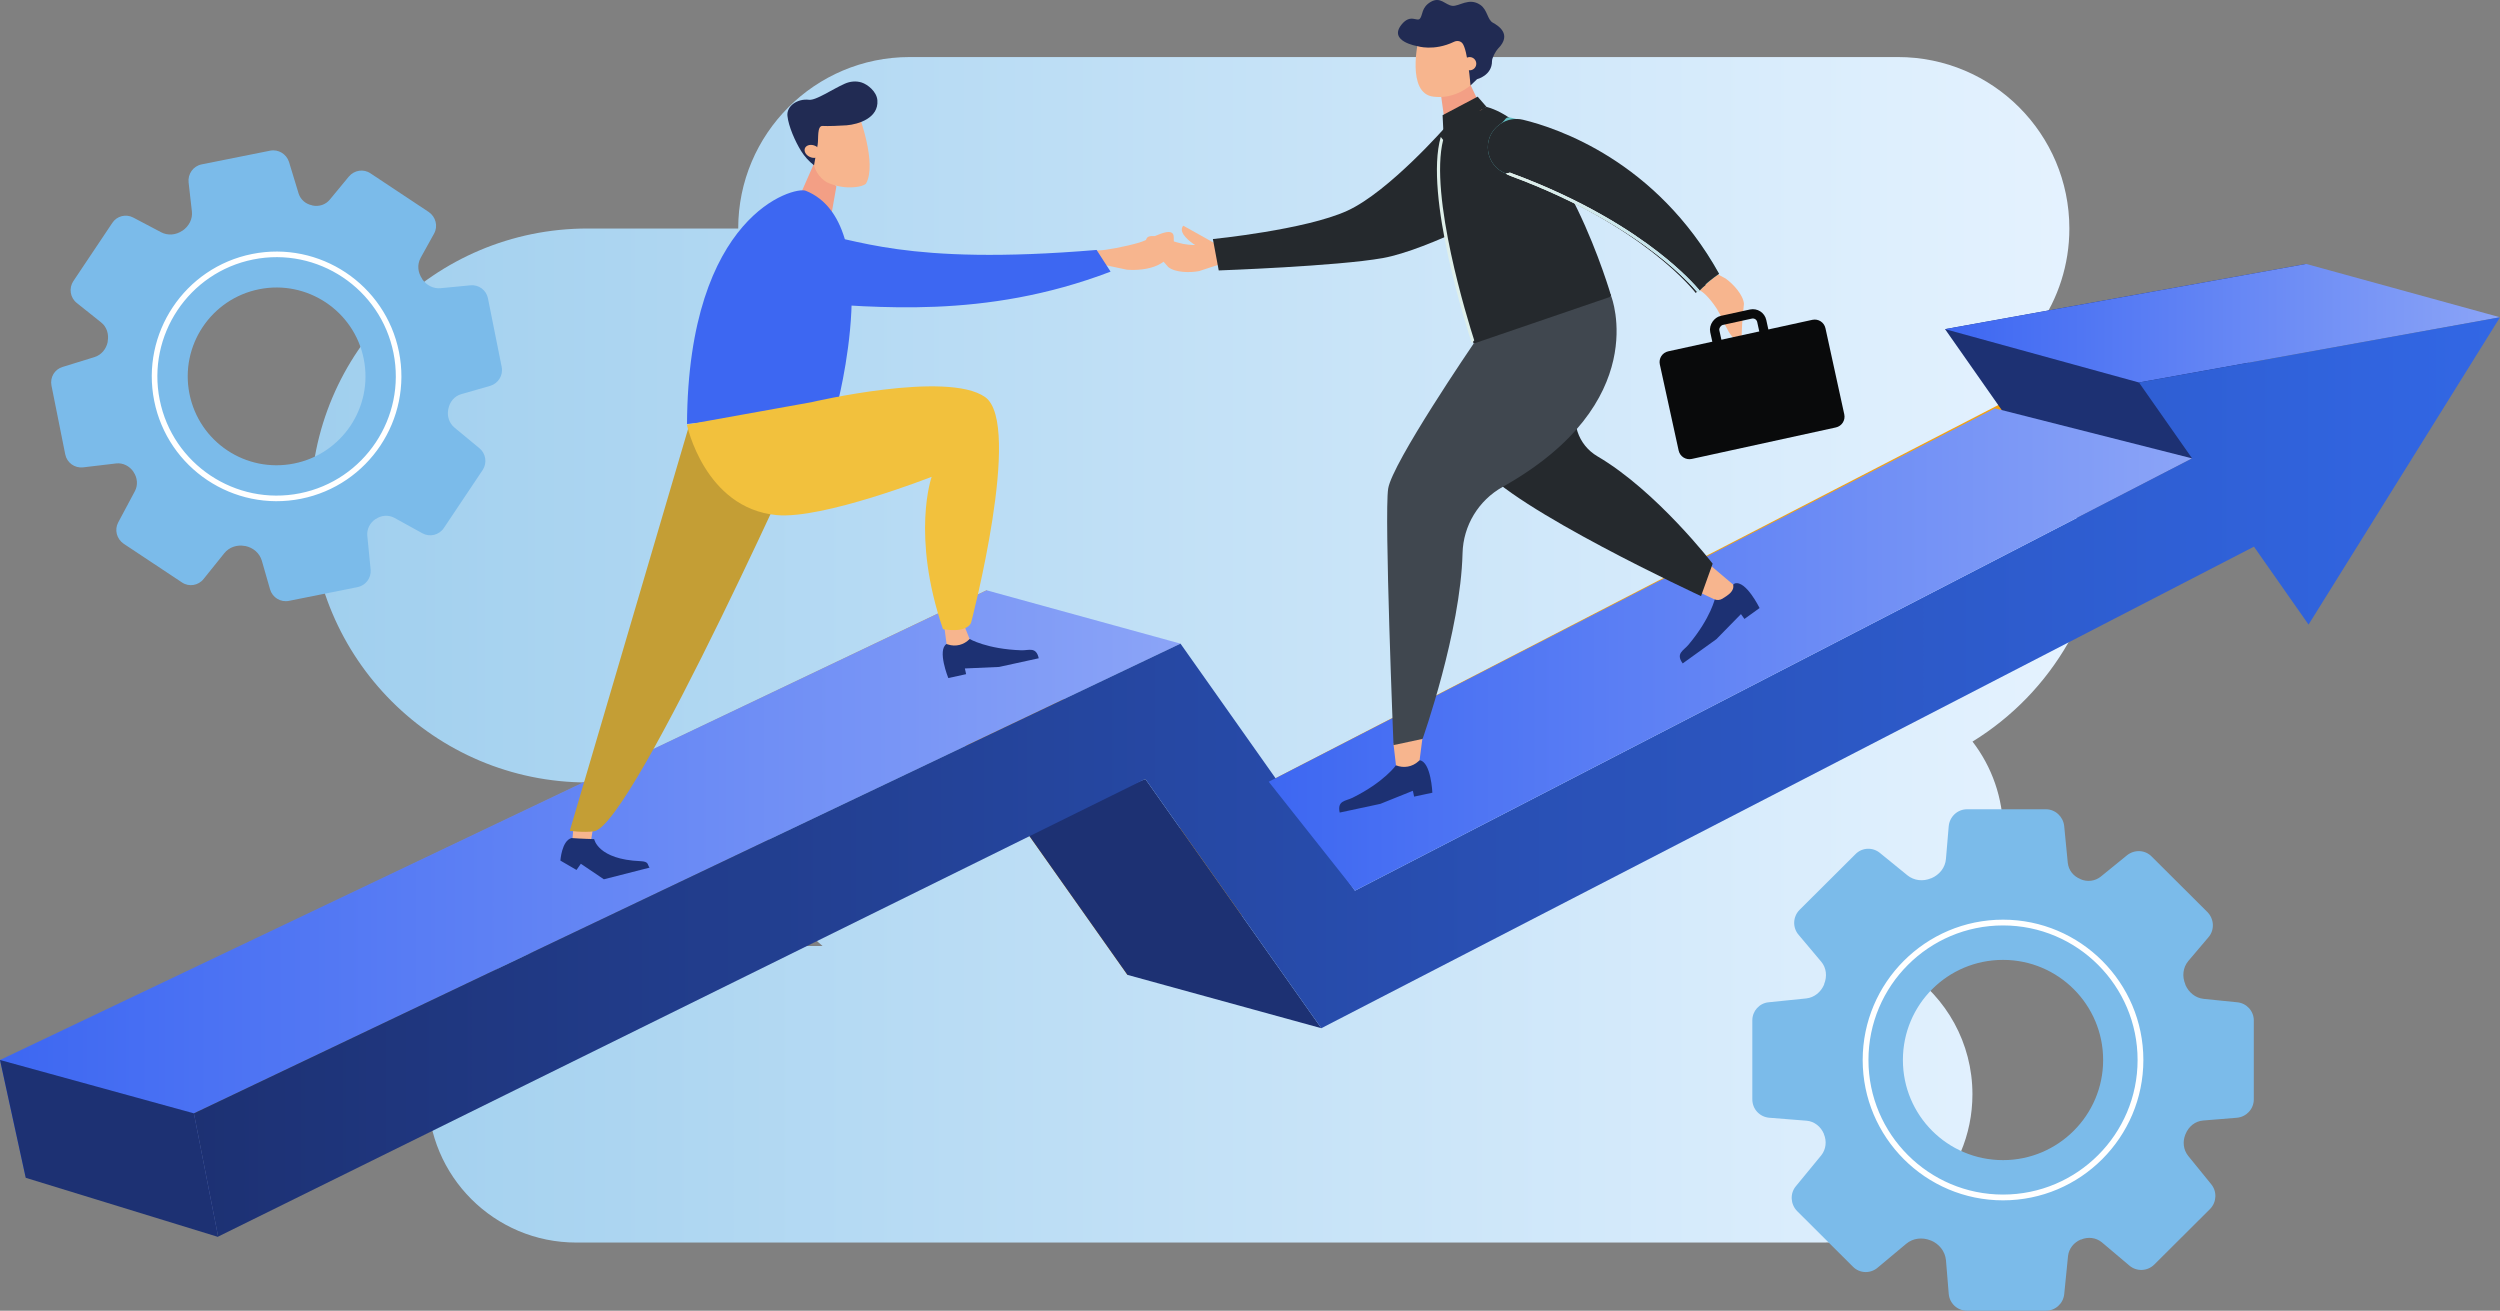
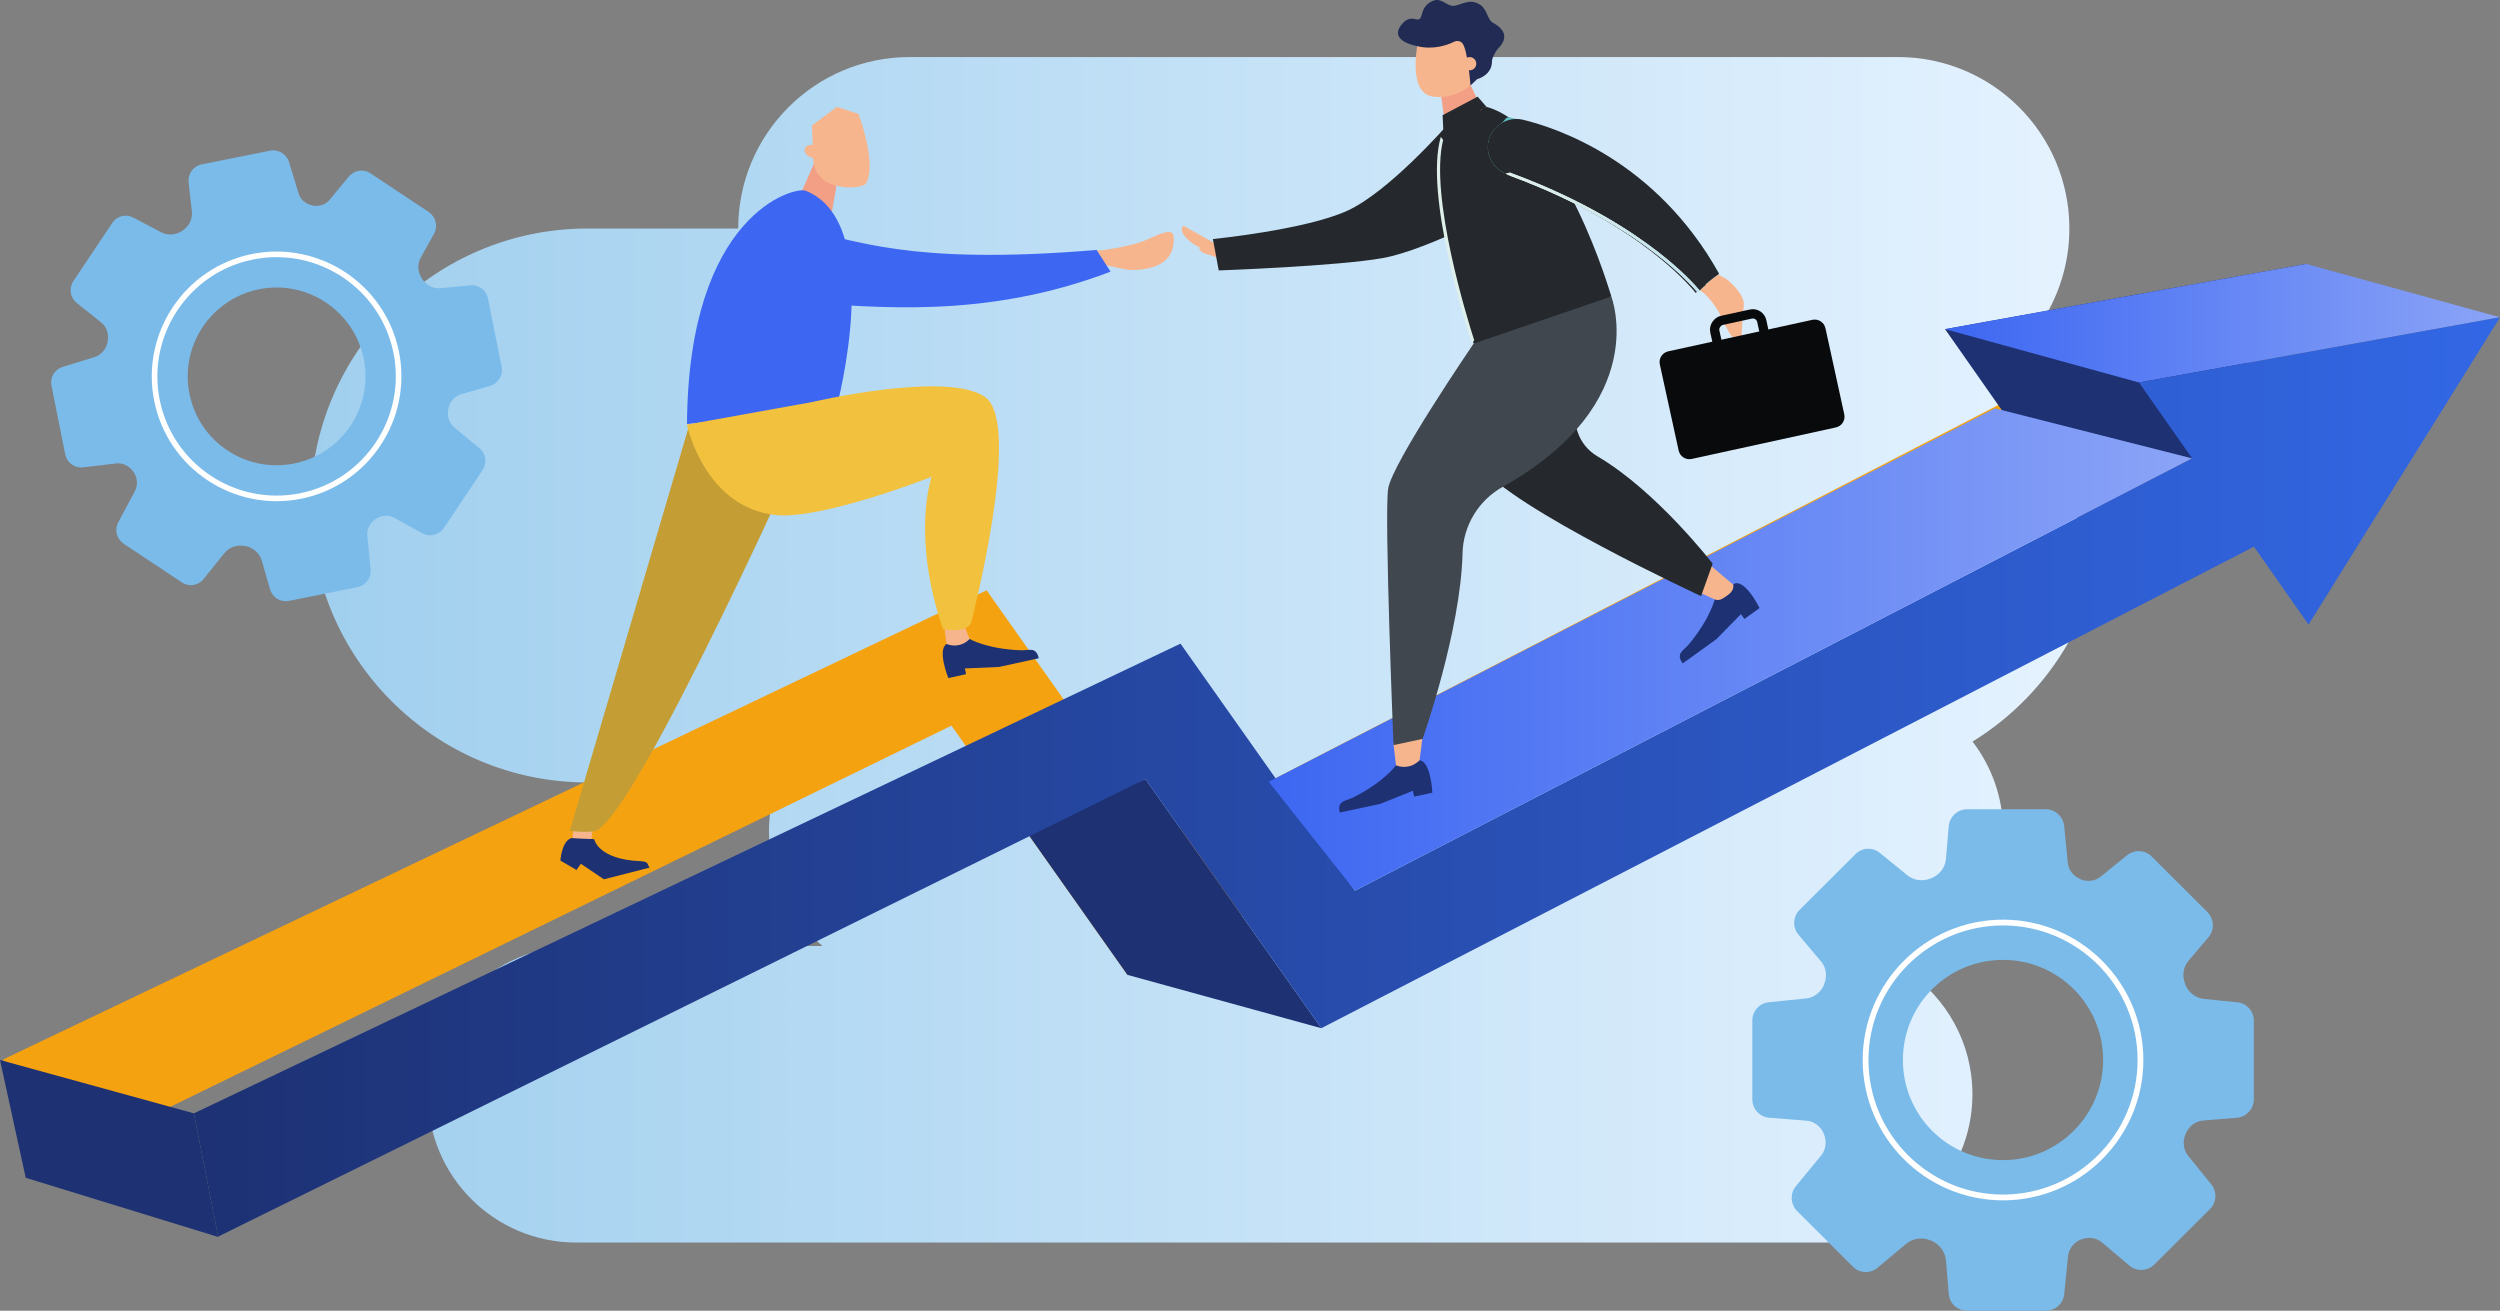
<svg xmlns="http://www.w3.org/2000/svg" xmlns:xlink="http://www.w3.org/1999/xlink" id="_レイヤー_2" viewBox="0 0 2964.87 1554.46">
  <rect x="0" y="0" width="2964.87" height="1554.46" fill="#808080" stroke="none" />
  <defs>
    <style>.cls-1{stroke:#fff;stroke-width:5px;}.cls-1,.cls-2{fill:#fff;}.cls-1,.cls-3{stroke-miterlimit:10;}.cls-4{fill:url(#_名称未設定グラデーション_114);}.cls-5{fill:#f7b58e;}.cls-6{fill:#f39f85;}.cls-7{fill:#f5a210;}.cls-8{fill:#f2c13d;}.cls-9{fill:#63c0c4;}.cls-10{fill:#7bbbea;}.cls-11{fill:#c49e35;}.cls-12{fill:#25292d;}.cls-13{fill:#212b53;}.cls-14{fill:#40474f;}.cls-15{fill:#090a0b;}.cls-16{fill:#1d3173;}.cls-17{fill:#3d67f2;}.cls-18{fill:url(#_名称未設定グラデーション_114-2);}.cls-19{fill:url(#_名称未設定グラデーション_114-3);}.cls-20{fill:url(#_裼_胙琅韃_3);}.cls-21{fill:url(#_名称未設定グラデーション_10);}.cls-22{fill:url(#_名称未設定グラデーション_84);}.cls-3{fill:none;stroke:#090a0b;stroke-width:11.03px;}.cls-23{fill:url(#_裼_胙琅韃_3-2);}</style>
    <linearGradient id="_名称未設定グラデーション_10" x1="368.36" y1="770.63" x2="2495.98" y2="770.63" gradientUnits="userSpaceOnUse">
      <stop offset="0" stop-color="#a0cfee" />
      <stop offset="1" stop-color="#e6f3ff" />
    </linearGradient>
    <linearGradient id="_名称未設定グラデーション_114" x1="0" y1="1081.33" x2="1400" y2="1081.33" gradientUnits="userSpaceOnUse">
      <stop offset="0" stop-color="#3d67f2" />
      <stop offset="1" stop-color="#8ba4f7" />
    </linearGradient>
    <linearGradient id="_名称未設定グラデーション_114-2" x1="2306.72" y1="383.3" x2="2964.87" y2="383.3" xlink:href="#_名称未設定グラデーション_114" />
    <linearGradient id="_名称未設定グラデーション_84" x1="229.95" y1="921.4" x2="2964.87" y2="921.4" gradientUnits="userSpaceOnUse">
      <stop offset="0" stop-color="#1d3173" />
      <stop offset="1" stop-color="#3267e5" />
    </linearGradient>
    <linearGradient id="_名称未設定グラデーション_114-3" x1="1504.64" y1="770.28" x2="2599.74" y2="770.28" xlink:href="#_名称未設定グラデーション_114" />
    <linearGradient id="_裼_胙琅韃_3" x1="1671.75" y1="284.93" x2="1949.44" y2="284.93" gradientTransform="translate(19.65 358.94) rotate(-12.09)" gradientUnits="userSpaceOnUse">
      <stop offset="0" stop-color="#dfefea" />
      <stop offset="1" stop-color="#bfe3ee" />
    </linearGradient>
    <linearGradient id="_裼_胙琅韃_3-2" x1="1775.87" y1="309.81" x2="1986.39" y2="309.81" gradientTransform="translate(-4.26 207.12) rotate(-7.28)" xlink:href="#_裼_胙琅韃_3" />
  </defs>
  <g id="_レイヤー_1-2">
    <path class="cls-21" d="m2417.9,386.89c22.85-32.88,36.26-72.82,36.26-115.89h0c0-112.3-91.04-203.34-203.34-203.34h-1172c-112.3,0-203.34,91.04-203.34,203.34h0s-178.65,0-178.65,0c-181.41,0-328.48,147.06-328.48,328.48h0c0,181.41,147.06,328.48,328.48,328.48h225.12c-6.48,18.33-10.01,38.05-10.01,58.6h0c0,54.45,24.75,103.11,63.6,135.36h-292.22c-97.12,0-175.84,78.73-175.84,175.84h0c0,97.12,78.73,175.84,175.84,175.84h1480.05c97.12,0,175.84-78.73,175.84-175.84h0c0-61.01-31.07-114.75-78.25-146.29,66.98-24.84,114.71-89.3,114.71-164.92h0c0-40.3-13.56-77.42-36.36-107.07,93.99-57.79,156.67-161.57,156.67-280h0c0-81.08-29.4-155.29-78.09-212.58Z" />
    <path class="cls-10" d="m2653.12,1188.65l-39.66-4.04c-9.85-1.01-17.68-7.58-21.73-16.67v-.51c-4.04-9.35-3.03-19.96,3.54-27.79l24-28.29c7.33-8.59,6.57-21.47-1.26-29.56l-66.19-65.94c-7.83-8.08-20.46-8.59-29.3-1.52l-31.07,25.26c-6.82,5.56-16.17,6.57-24.25,3.03,0,0-.25,0-.25-.25-8.08-3.28-13.64-10.36-14.65-18.95l-4.29-43.96c-1.26-11.12-10.61-19.71-21.73-19.71h-93.47c-11.37,0-20.72,8.84-21.73,20.21l-3.28,38.65c-.76,10.36-7.83,18.95-17.43,22.99h-.25c-9.6,4.04-20.21,2.78-28.04-3.54l-32.59-26.53c-8.59-7.07-21.22-6.57-29.05,1.52l-66.19,65.94c-8.08,8.08-8.59,20.97-1.26,29.56l26.78,31.83c6.32,7.33,7.33,17.68,3.54,26.78v.51c-3.79,8.84-11.62,15.41-21.22,16.42l-44.46,4.55c-11.12,1.01-19.45,10.36-19.45,21.47v93.73c0,11.37,8.59,20.72,19.96,21.73l44.46,3.54c9.1.76,16.93,7.07,20.46,15.66v.25c3.54,8.34,2.53,17.94-3.03,25.01l-30.31,36.88c-7.07,8.59-6.32,21.22,1.52,29.31l66.19,65.94c7.83,8.08,20.72,8.59,29.3,1.26l33.85-28.29c8.08-6.82,19.2-8.08,29.05-4.04h.25c9.85,4.04,16.93,12.88,17.94,23.49l3.28,39.91c1.01,11.37,10.36,19.96,21.73,19.96h93.47c11.12,0,20.46-8.34,21.73-19.45l4.55-45.47c1.01-8.84,6.82-15.92,14.91-19.45h.5c8.08-3.54,17.68-2.53,24.76,3.28l32.59,27.54c8.59,7.33,21.47,6.82,29.56-1.26l66.19-65.94c7.83-8.08,8.34-20.72,1.26-29.3l-27.28-33.6c-5.81-7.33-6.82-16.93-3.28-25.52q0-.25.25-.5c3.54-8.84,11.37-15.16,20.72-15.92l40.17-3.28c11.12-1.01,19.96-10.36,19.96-21.73v-93.73c0-11.12-8.59-20.46-19.71-21.47Zm-277.64,187.2c-65.69,0-118.74-53.05-118.74-118.74s53.05-118.74,118.74-118.74,118.74,53.31,118.74,118.74-53.31,118.74-118.74,118.74Z" />
    <path class="cls-1" d="m2375.48,1421.05c-90.4,0-163.94-73.54-163.94-163.94s73.54-163.94,163.94-163.94,163.94,73.54,163.94,163.94-73.54,163.94-163.94,163.94Zm0-326.03c-89.38,0-162.09,72.71-162.09,162.09s72.71,162.09,162.09,162.09,162.09-72.71,162.09-162.09-72.71-162.09-162.09-162.09Z" />
    <path class="cls-10" d="m557.75,338.39l-35.23,3.39c-8.75.84-16.71-3.51-21.82-10.73-.04-.22-.09-.44-.09-.44-5.15-7.43-6.12-16.84-1.76-24.8l15.96-28.81c4.88-8.75,1.98-19.83-6.25-25.51l-69.1-45.86c-8.23-5.67-19.31-3.91-25.77,3.79l-22.64,27.4c-4.97,6.03-12.93,8.53-20.58,6.86,0,0-.22.04-.26-.18-7.61-1.45-13.68-6.64-16.06-13.94l-11.4-37.51c-3.04-9.45-12.67-15.3-22.34-13.37l-81.36,16.29c-9.9,1.98-16.49,11.31-15.39,21.38l3.88,34.21c1.14,9.15-3.51,17.86-11.17,23.05l-.22.04c-7.65,5.19-17.11,5.94-25.02,1.81l-32.99-17.41c-8.71-4.66-19.61-2.02-25.02,6.38l-46.12,68.92c-5.63,8.45-3.82,19.75,4.05,25.95l28.85,23.04c6.77,5.28,9.46,14.12,7.75,22.69q.04.22.09.44c-1.76,8.36-7.43,15.44-15.61,17.99l-37.91,11.71c-9.5,2.82-15.13,12.41-13.19,22.08l16.33,81.58c1.98,9.9,11.09,16.53,21.16,15.43l39.31-4.67c8.05-.92,15.97,3.21,20.54,10.07l.04.22c4.53,6.64,5.33,15.17,1.72,22.3l-19.96,37.38c-4.66,8.71-1.8,19.57,6.43,25.24l69.1,45.86c8.22,5.67,19.53,3.87,25.73-4.01l24.53-30.53c5.85-7.35,15.3-10.38,24.58-8.58l.22-.04c9.28,1.8,16.98,8.26,19.71,17.32l9.81,34.17c2.86,9.72,12.49,15.57,22.39,13.59l81.36-16.29c9.68-1.94,16.36-10.82,15.52-20.72l-3.97-40.37c-.66-7.87,3.16-15.04,9.58-19.53q.22-.04.44-.09c6.42-4.49,14.95-5.28,22.12-1.46l33.16,18.29c8.75,4.88,19.88,2.19,25.51-6.25l46.12-68.92c5.41-8.4,3.65-19.48-4.01-25.73l-29.6-24.49c-6.33-5.36-8.89-13.54-7.3-21.64q-.04-.22.13-.48c1.54-8.31,7.25-15.17,15.26-17.46l34.39-9.86c9.5-2.82,15.57-12.49,13.59-22.39l-16.33-81.58c-1.94-9.67-11.04-16.31-20.89-15.26Zm-209.03,211.32c-57.17,11.45-112.59-25.49-124.04-82.66-11.4-56.95,25.48-112.59,82.66-124.04,56.95-11.4,112.64,25.71,124.04,82.66,11.45,57.17-25.71,112.64-82.66,124.04Z" />
    <path class="cls-1" d="m356.59,589.05c-78.68,15.75-155.51-35.44-171.26-114.12-15.75-78.68,35.44-155.51,114.12-171.26,78.68-15.75,155.51,35.44,171.26,114.12,15.75,78.68-35.44,155.51-114.12,171.26Zm-56.81-283.77c-77.79,15.57-128.41,91.53-112.84,169.33,15.57,77.79,91.53,128.41,169.33,112.84,77.79-15.57,128.41-91.53,112.84-169.33-15.57-77.79-91.53-128.41-169.33-112.84Z" />
    <polygon class="cls-7" points="2483.97 421.41 1376.94 993.03 1170.05 700.05 3.93 1256.33 32.27 1395.44 1128.37 860.59 1337.08 1156.14 2542.07 533.94 2483.97 421.41" />
    <polygon class="cls-16" points="2306.72 390.33 2515.79 688.76 2734.92 312.99 2306.72 390.33" />
    <polygon class="cls-16" points="1567.03 1219.4 1337.08 1156.14 1213.91 981.72 1358.32 923.86 1567.03 1219.4" />
-     <polygon class="cls-4" points="1400 763.32 1170.05 700.05 0 1257.1 30.12 1394.85 257.92 1462.61 229.95 1320.37 1400 763.32" />
    <polygon class="cls-16" points="258.78 1466.97 30.5 1396.81 0 1257.1 229.95 1320.37 258.78 1466.97" />
    <polygon class="cls-18" points="2964.87 376.26 2734.92 312.99 2306.72 390.33 2536.67 453.6 2964.87 376.26" />
    <polygon class="cls-22" points="2536.67 453.6 2599.74 543.63 1606.89 1056.29 1400 763.32 229.95 1320.37 258.7 1466.54 1358.32 923.86 1567.03 1219.4 2673.07 648.3 2737.82 740.73 2964.87 376.26 2536.67 453.6" />
    <polygon class="cls-19" points="1606.89 1056.29 2599.74 543.63 2365.84 484.28 1504.64 927.09 1606.89 1056.29" />
    <path class="cls-5" d="m704.17,976.01l-3.36,21.96.18-2.12c-6.54,3.81-14.7,3.44-20.87-.94l-1.47,3.46,1.93-24.21,23.6,1.85Z" />
    <path class="cls-16" d="m704.65,995.13s4.19,24.11,54.85,26.16c10.39.42,7.98,4.08,10.83,7.68-15.45,3.95-54.17,13.83-54.17,13.83l-27.3-18.43-5.15,7.35-19.13-11.12s1.59-23.57,13.19-26.73c10.44.82,26.88,1.27,26.88,1.27Z" />
    <path class="cls-11" d="m816.7,506.44l-140.97,478.86s15.74,2.28,28.58.62c46.32-6,267.01-501.92,267.01-501.92l-154.62,22.45Z" />
    <polygon class="cls-6" points="991.9 221.11 984.34 263.74 939.44 252.89 966.58 191.18 991.9 221.11" />
    <path class="cls-5" d="m1014.37,221.89c5.33-.58,10.22-1.79,12.64-4.11,13.59-23.68-8.9-82.68-8.9-82.68l-25.48-8.37-29.72,22.08,1.52,40.64c.4,10.85,6.44,20.8,16.25,26.8h0c10.37,4.76,22.07,6.91,33.68,5.64Z" />
-     <path class="cls-13" d="m969.72,171.37c1.16-6.95-1.01-22.57,6.01-22,5.12.41,22.5-.28,28.32-.76,13.89-1.13,38.2-8.58,36.48-29.71-.86-10.57-11.85-18.84-18.56-21.02-6.59-2.14-13.77-1.43-20.1,1.38-14.86,6.59-34.18,20.04-42.4,19.07-13.83-1.63-26.75,7.46-25.62,19.01,1.21,12.33,9.17,30.38,16.2,41.69,4.07,6.54,9.27,12.28,15.35,17.01h0l4.32-24.67Z" />
    <path class="cls-5" d="m955.76,174.04c2.87-2.98,8.71-2.94,13.03.1,4.33,3.04,5.5,7.93,2.63,10.91-2.87,2.98-8.71,2.94-13.03-.1-4.33-3.04-5.5-7.93-2.63-10.91Z" />
    <path class="cls-17" d="m955.49,226.2c-13.22-5.28-139.28,27.16-140.74,276.66,47.79-5.14,133.94-13.78,133.94-13.78l43.26-5.1s59.37-219.51-36.45-257.77Z" />
    <path class="cls-16" d="m1149.89,757.78s20.44,12.04,61.35,13.43c9.01.31,17.57-4.61,20.65,9.46-18.09,3.96-47.02,10.29-47.02,10.29l-40.58,1.8,1.48,6.76-21.12,4.62s-13.44-33.25-2.08-40.39c11.42-2.5,27.32-5.98,27.32-5.98Z" />
    <path class="cls-5" d="m1140.31,733.87l9.59,23.9h0c-6.54,7.03-16.58,9.58-25.68,6.53l-1.64-.55-3.33-25.27,21.07-4.61Z" />
    <path class="cls-8" d="m814.61,503.57s20.81,99.02,106.31,107.3c54.62,5.29,183.97-45.39,183.97-45.39,0,0-24.64,69.28,13.46,180.69,30.47,4.99,33.42-8.07,33.42-8.07,0,0,61.54-235.31,16.56-267.16-44.99-31.84-205.65,5.98-205.65,5.98l-148.07,26.65Z" />
    <path class="cls-5" d="m1351.15,287.66c14.25-4.24,41.48-22.35,40.88-5.48,1.81,39.63-45.08,38.53-55.44,37.7l-31.57-6.68s-7.53-14.68-8.01-15.3l4.97-.89c7.88.21,33.29-4.63,49.17-9.35Z" />
    <path class="cls-17" d="m959.37,275.2c54.18,6.71,112.14,40.41,341.15,21.22l16.57,25.74c-151.15,57.69-281.13,40.95-363.84,37.08-25.87-1.21-32.58-29.9-30.76-51.6,1.61-19.19,16.82-34.92,36.88-32.44Z" />
-     <path class="cls-5" d="m1430.61,288.33c-2.25,1.09-10.34,4.04-27.63.89-15.52-2.82-46.34-18.78-43.75-1.06,12.69,12.39,26.23,28.53,26.23,28.53,8.35,6.7,25.77,6.9,36.61,4.82l32.53-10.69s6.25-16.35,6.68-17.06l-5.35-.36c-8.28,1.14-17.17-3.47-25.32-5.07Z" />
    <path class="cls-5" d="m1423.8,294.04s-.68.65-2.12,1.48c1.83,1.42,3.56,2.93,5.23,4.49,7.92,2.42,15.77,5.09,23.66,7.6.61-5.04,1.47-12.1,1.62-12.59l-48.82-27.34s-5.49,4.67,2.57,13.52c8.06,8.85,17.87,12.85,17.87,12.85Z" />
    <path class="cls-12" d="m1445.35,320.72s140.28-4.97,194.52-14.65c54.24-9.68,155.5-64.52,155.5-64.52l-79.42-92.8s-68.61,78.65-118.26,101.25c-49.65,22.6-159.26,33.49-159.26,33.49l6.92,37.23Z" />
    <path class="cls-16" d="m2034.17,708.65s-4.79,23.82-31.69,55.95c-5.92,7.08-15.52,10.24-6.9,22.21,15.39-11.09,39.99-28.81,39.99-28.81l29.11-29.71,4.14,5.75,17.96-12.94s-16.17-32.98-29.37-29.19c-9.71,7-23.24,16.75-23.24,16.75Z" />
    <path class="cls-5" d="m2014.42,701.97l18.31,8.61c3.25,1.53,7.05,1.29,10.09-.63,7.02-4.43,14.18-8.82,12.63-16.65l-29.11-24.61-11.92,33.28Z" />
    <path class="cls-12" d="m1894.5,541.18c-23.02-13.49-32.72-42.04-21.55-66.27,20.73-44.93,31.57-91.16,37.24-126.26l-92.83,11.86c-14.8,1.89-29.91-5.74-40.82-15.07-6.53-5.59-11.03-12.95-13.89-20.93-13.8,69.05-33.43,191.63-7.53,227.36,36.7,50.63,262.21,155.09,262.21,155.09l13.78-38.46s-66.3-86.11-136.61-127.31Z" />
    <path class="cls-12" d="m1762.94,126.75c-31.13,12.61-41.08,14.67-41.08,14.67-47.1,48.07,25.79,266.07,25.79,266.07l163.28-55.87s-57.35-199.79-147.99-224.88Z" />
    <path class="cls-20" d="m1748.35,403.64c-7.59-23.6-53.58-171.39-36.85-237.69-.97-1.17-1.91-2.36-2.84-3.56-19.87,69.27,31.36,227.95,36.85,244.57.92-1.12,1.89-2.21,2.83-3.31Z" />
    <path class="cls-6" d="m1757.88,130.19l-14.01-29.67-35.02,11.7,5.28,37.69c.28.22.59.4.9.58,12.36-9.88,27.28-16.95,42.86-20.3Z" />
    <path class="cls-5" d="m1750.46,35.29l1.1,51.15c-5.09.16-7.67,5.82-6.35,10.52-.45,1.2-.65,2.5-.58,3.82-8.34,6.94-23.74,16.32-44.64,13.87-32.7-3.83-17.76-67.58-17.76-67.58l68.22-11.77Z" />
    <path class="cls-13" d="m1769.45,72.39c-.03-3.76,4.49-12.05,7.14-14.71,17.11-17.12-.06-27.45-6.12-30.76-6.71-3.65-6.29-15.36-15.06-21.26-13.39-8.99-24.85,2.17-33.07,1.25-8.22-.91-14.04-11.34-25.42-4.76-11.38,6.57-9.41,15.74-12.91,19.92-3.5,4.18-11.23-6.11-21.83,7.06-16.14,20.04,18.76,25.57,18.76,25.57,0,0,19.35,6.41,43.51-5.15,3.31-1.59,7.42-1.14,9.8,1.66,6.52,7.68,9.68,50.19,9.68,50.19l7.79-7.5s17.87-4.33,17.73-21.52Z" />
    <path class="cls-5" d="m1750.41,77.97c-1.35,4.12-5.78,6.37-9.9,5.02-4.12-1.35-6.36-5.78-5.02-9.9,1.35-4.12,5.78-6.36,9.9-5.02,4.12,1.35,6.36,5.78,5.02,9.89Z" />
    <path class="cls-16" d="m1655.54,907.59s-13.96,19.89-51.5,38.51c-8.27,4.1-18.33,3.14-15.24,17.57,18.54-3.97,48.19-10.32,48.19-10.32l38.6-15.52,1.48,6.93,21.65-4.64s-1.55-36.69-15.17-38.53c-11.71,2.51-28.01,6-28.01,6Z" />
    <path class="cls-5" d="m1652.53,881.64l3.01,25.95h0c9.07,3.78,19.52,1.91,26.71-4.79l1.3-1.21,3.55-27.36-34.56,7.4Z" />
    <path class="cls-14" d="m1747.65,407.49s-96.54,141.43-101.35,171.98c-4.8,30.55,6.33,304.2,6.33,304.2l34.5-7.39s45.12-127.3,47.38-220.14c.79-32.76,18.9-62.63,47.47-78.66,178.34-100.09,128.95-225.85,128.95-225.85l-163.28,55.87Z" />
    <polygon class="cls-12" points="1710.84 136.6 1711.79 156.3 1762.94 126.75 1752.4 114.62 1710.84 136.6" />
    <path class="cls-5" d="m2016.34,344.71c2.34.9,10.31,7,19.89,21.74,8.59,13.23,18.12,46.61,29.24,32.56.31-17.73,2.77-38.66,2.77-38.66-.85-10.67-12.65-23.49-21.6-29.95l-30.09-16.34s-16.19,6.67-17,6.84l3.4,4.14c6.51,5.25,8.97,12.63,13.39,19.66Z" />
    <path class="cls-9" d="m1793.38,139.88c40.14,9.68,170.91,50.74,245.35,184.83-15.28,10.57-24.12,21.09-24.12,21.09,0,0-64.95-79.53-228.25-139.81-25.14-9.28-29.74-42.97-7.83-58.39.26-.18.52-.36.77-.54,7.83-5.45,4.81-9.41,14.08-7.18Z" />
    <path class="cls-12" d="m1806.17,142.01c40.14,9.68,158.12,48.61,232.55,182.7-15.28,10.57-27.67,22.76-27.67,22.76,0,0-61.4-81.2-224.7-141.48-25.14-9.28-29.74-42.97-7.83-58.39.26-.18.52-.36.77-.54,7.83-5.45,17.6-7.28,26.88-5.05Z" />
    <path class="cls-12" d="m2016.22,343.98c2.03-2.16,4.16-4.08,6.38-5.78-.03-1.05-.07-2.09-.15-3.13-.39-1.35-.82-2.69-1.29-4.02-1.97-3.48-4.14-6.82-6.49-10.06-8.85-9.64-18.84-18.15-29.33-25.99-26.57-17.96-55.22-32.6-82.18-49.97-28.98-18.67-56.97-38.94-86.51-56.7-.44.51-.88,1.02-1.33,1.5-7.69,8.22-16.89,12.88-27.08,15.53,1.25.64,2.54,1.23,3.91,1.74,145.4,53.67,210.01,123.93,222.43,138.69.53-.63,1.06-1.24,1.61-1.82Z" />
    <path class="cls-2" d="m2015.74,344.52c-5.69-6.72-21.34-23.93-48.93-45.4-32.72-25.47-89.48-62.38-174.04-93.6-.69-.26-1.37-.53-2.04-.83-1.61.48-3.25.9-4.91,1.27,1.81,1.06,3.73,1.99,5.77,2.74,84.07,31.03,140.47,67.69,172.99,92.99,28.15,21.9,43.73,39.26,48.93,45.46.72-.91,1.46-1.79,2.22-2.63Z" />
    <path class="cls-23" d="m2015.74,344.52c-5.69-6.72-21.34-23.93-48.93-45.4-32.72-25.47-89.48-62.38-174.04-93.6-.69-.26-1.37-.53-2.04-.83-1.61.48-3.25.9-4.91,1.27,1.81,1.06,3.73,1.99,5.77,2.74,84.07,31.03,140.47,67.69,172.99,92.99,28.15,21.9,43.73,39.26,48.93,45.46.72-.91,1.46-1.79,2.22-2.63Z" />
    <rect class="cls-3" x="2025.9" y="389" width="84.49" height="57.01" rx="10.82" ry="10.82" transform="translate(2034.44 -1692.1) rotate(77.67)" />
    <path class="cls-15" d="m1968.47,432.22l22.32,102.1c1.54,7.05,8.5,11.51,15.54,9.97l170.92-37.36c7.05-1.54,11.51-8.5,9.97-15.54l-22.32-102.1c-1.54-7.07-8.5-11.53-15.55-9.99l-170.92,37.36c-7.05,1.54-11.51,8.5-9.96,15.56Z" />
  </g>
</svg>